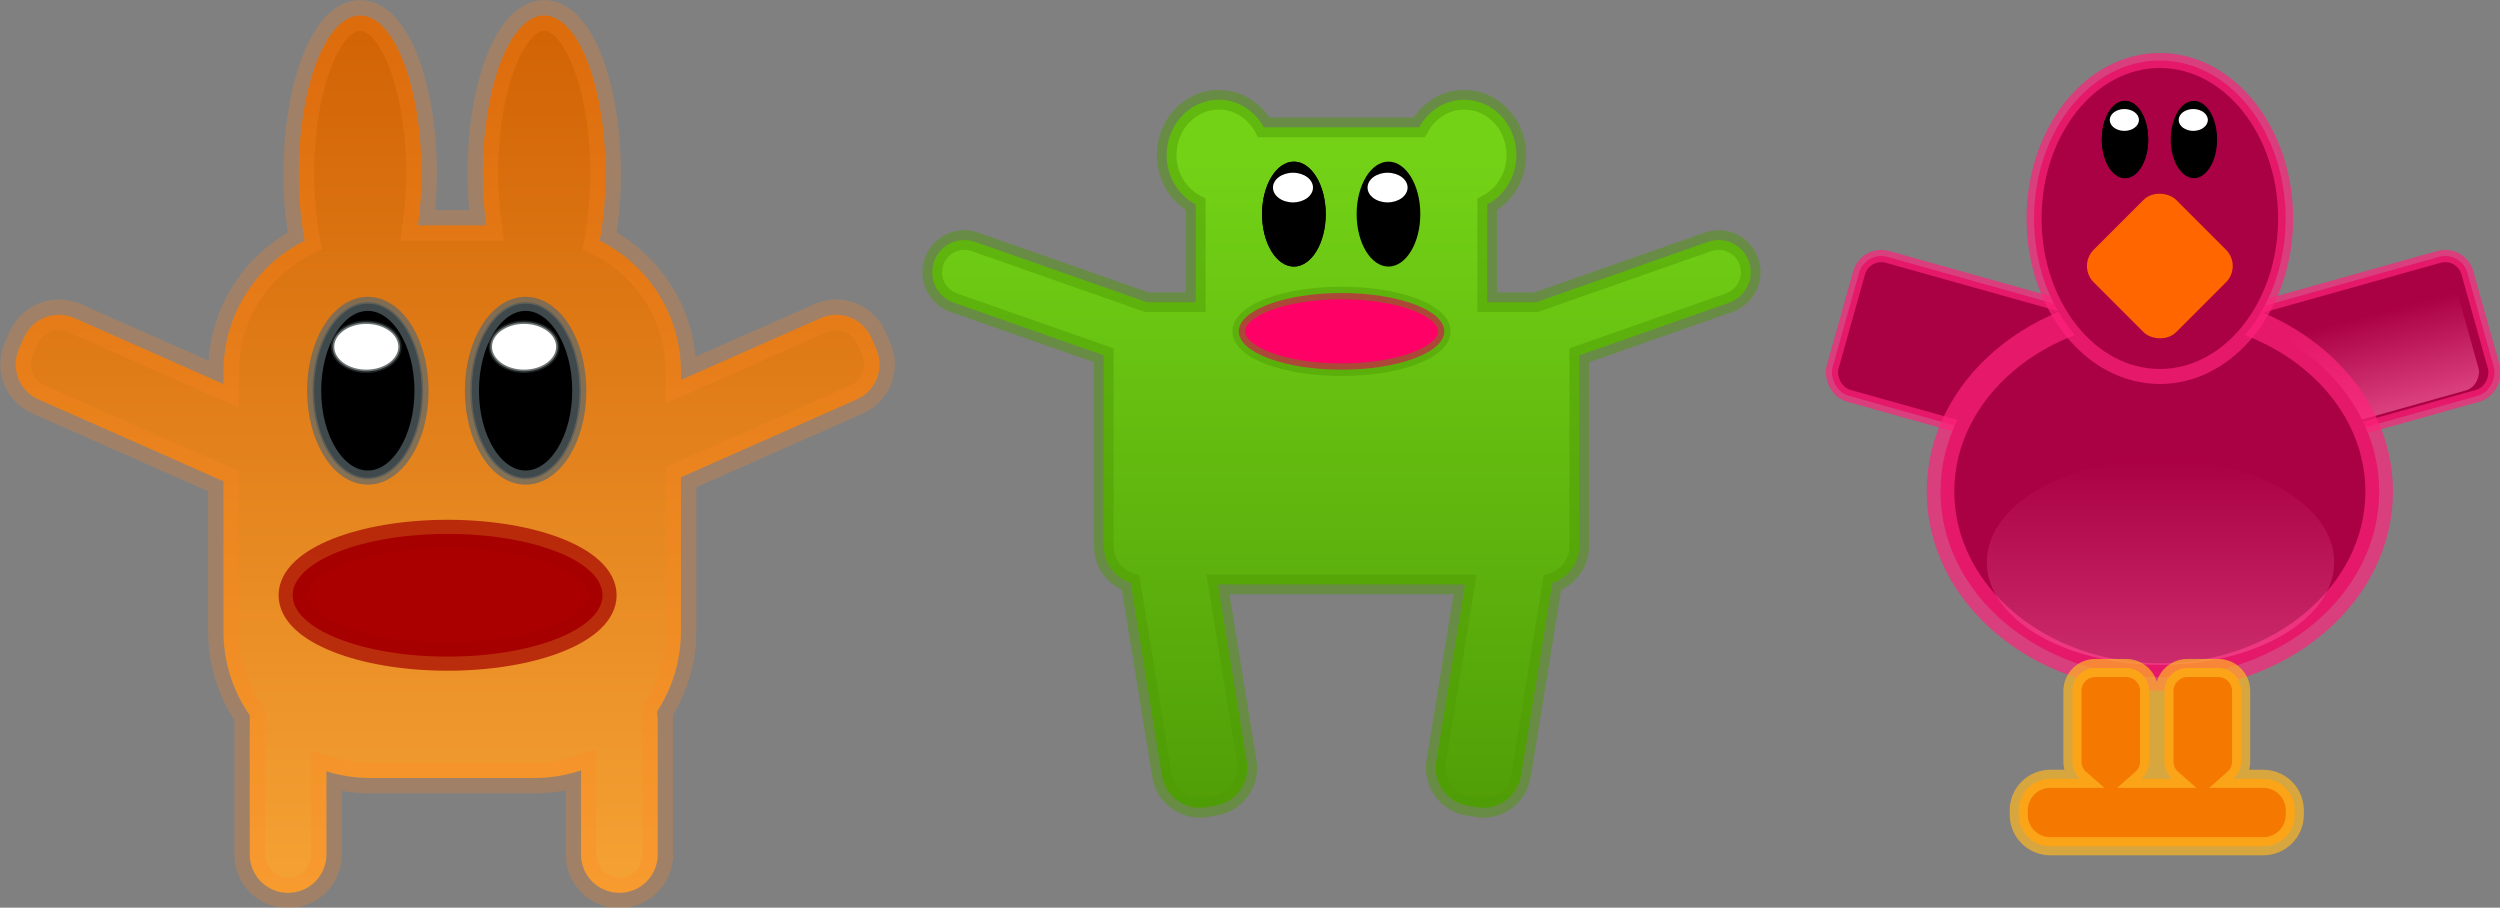
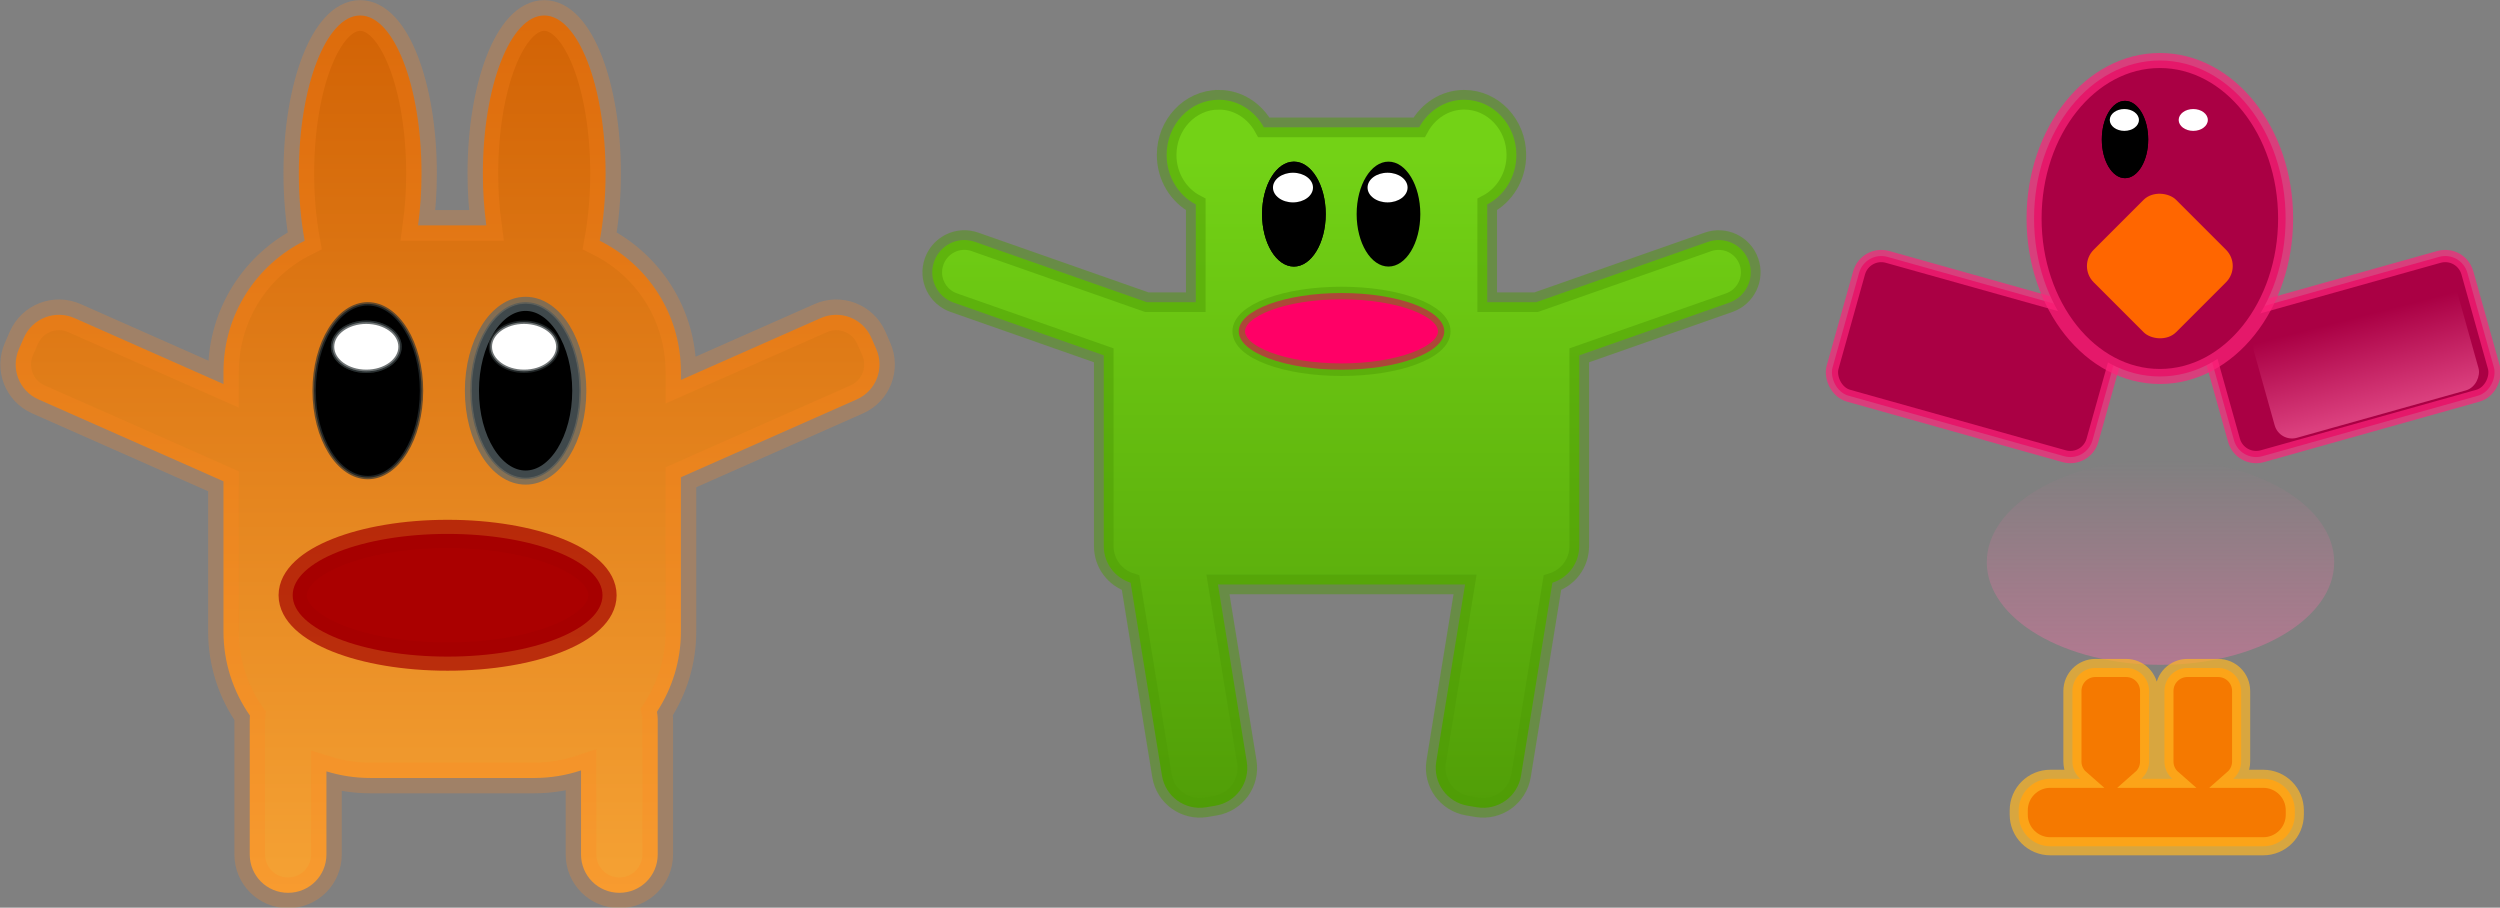
<svg xmlns="http://www.w3.org/2000/svg" xmlns:ns1="http://sodipodi.sourceforge.net/DTD/sodipodi-0.dtd" xmlns:ns2="http://www.inkscape.org/namespaces/inkscape" xmlns:xlink="http://www.w3.org/1999/xlink" id="svg2" ns1:docname="animals.svg" viewBox="0 0 626.72 227.54" ns1:version="0.32" version="1.0" ns2:output_extension="org.inkscape.output.svg.inkscape" ns2:version="0.46+devel">
  <rect x="0" y="0" width="626.72" height="227.54" fill="#808080" stroke="none" />
  <defs id="defs4">
    <linearGradient id="linearGradient3498" ns2:collect="always">
      <stop id="stop3500" style="stop-color:#ff6fa9" offset="0" />
      <stop id="stop3502" style="stop-color:#ff6fa9;stop-opacity:0" offset="1" />
    </linearGradient>
    <linearGradient id="linearGradient3658" y2="515.35" gradientUnits="userSpaceOnUse" x2="500.7" y1="286.02" x1="500.7" ns2:collect="always">
      <stop id="stop3654" style="stop-color:#73d216" offset="0" />
      <stop id="stop3656" style="stop-color:#4e9a06" offset="1" />
    </linearGradient>
    <linearGradient id="linearGradient3682" y2="414.79" xlink:href="#linearGradient3498" gradientUnits="userSpaceOnUse" x2="691.19" gradientTransform="translate(-4.59 2.337)" y1="446.65" x1="691.85" ns2:collect="always" />
    <linearGradient id="linearGradient3686" y2="96.083" xlink:href="#linearGradient3498" gradientUnits="userSpaceOnUse" x2="462.45" y1="217.1" x1="462.45" ns2:collect="always" />
    <linearGradient id="linearGradient3704" y2="485.83" gradientUnits="userSpaceOnUse" x2="423.5" y1="113.69" x1="423.5" ns2:collect="always">
      <stop id="stop2604" style="stop-color:#ce5c00" offset="0" />
      <stop id="stop2606" style="stop-color:#fcaf3e" offset="1" />
    </linearGradient>
  </defs>
  <ns1:namedview id="base" bordercolor="#666666" ns2:pageshadow="2" guidetolerance="10" pagecolor="#ffffff" gridtolerance="10000" ns2:zoom="0.35" objecttolerance="10" showgrid="false" borderopacity="1.0" ns2:current-layer="g2532" ns2:cx="787.73265" ns2:cy="125.48654" showguides="true" ns2:guide-bbox="true" ns2:pageopacity="0.0" ns2:document-units="px" />
  <g id="layer1" ns2:label="Layer 1" ns2:groupmode="layer" transform="translate(-35.059 -65.796)">
    <g id="g2532" ns2:label="Layer 1" transform="translate(-148.35 -14.18)">
      <g id="g3690" transform="matrix(.769 0 0 .769 -30.056 -25.425)">
        <path id="path2600" style="stroke-opacity:.255;stroke:#ff8620;stroke-width:10;fill:url(#linearGradient3704)" d="m395 142.11c-11.04 0-20 23.072-20 51.5 0 7.85 0.685 15.278 1.906 21.938-15.707 7.805-26.469 23.988-26.469 42.781v3.938l-48.562-21.5c-6.333-2.802-13.698 0.042-16.5 6.375l-1.594 3.656c-2.802 6.333 0.011 13.667 6.344 16.469l60.312 26.688v48.938c0 10.223 3.196 19.685 8.625 27.438-0.043 0.421-0.062 0.848-0.062 1.281v44c0 6.925 5.575 12.5 12.5 12.5s12.5-5.575 12.5-12.5v-27.094c4.484 1.386 9.268 2.156 14.219 2.156h53.562c5.321 0 10.446-0.877 15.219-2.469v27.406c0 6.925 5.575 12.5 12.5 12.5s12.5-5.575 12.5-12.5v-44c0-0.866-0.084-1.716-0.25-2.531 4.917-7.512 7.812-16.501 7.812-26.188v-50.25l57.312-25.375c6.333-2.802 9.146-10.136 6.344-16.469l-1.594-3.656c-2.802-6.333-10.167-9.177-16.5-6.375l-45.562 20.156v-2.594c0-18.793-10.762-34.976-26.469-42.781 1.221-6.66 1.906-14.088 1.906-21.938 0-28.428-8.96-51.5-20-51.5s-20 23.072-20 51.5c0 5.938 0.406 11.628 1.125 16.938h-22.25c0.719-5.309 1.125-10.999 1.125-16.938 0-28.428-8.96-51.5-20-51.5z" />
        <g id="g3227" style="stroke:#2e3436;stroke-width:1.1;stroke-opacity:.691" transform="translate(173 5.02)">
          <path id="path3215" ns1:rx="17.5" ns1:ry="28.315596" style="stroke-opacity:.691;stroke:#2e3436;stroke-width:1.1;fill:#000000" ns1:type="arc" d="m294 259.41c0 15.63-7.84 28.316-17.5 28.316s-17.5-12.685-17.5-28.316c0-15.63 7.84-28.316 17.5-28.316s17.5 12.685 17.5 28.316z" transform="translate(-52)" ns1:cy="259.41006" ns1:cx="276.5" />
          <path id="path3217" ns1:rx="11" ns1:ry="8" style="stroke-opacity:.691;stroke:#2e3436;stroke-width:1.1;fill:#ffffff" ns1:type="arc" d="m287 249.09c0 4.416-4.928 8-11 8s-11-3.584-11-8 4.928-8 11-8 11 3.584 11 8z" transform="translate(-52,-4)" ns1:cy="249.09448" ns1:cx="276" />
-           <path id="path3219" ns1:rx="17.5" ns1:ry="28.315596" style="stroke-opacity:.691;stroke:#5c696d;stroke-width:4.6;fill:#000000" ns1:type="arc" d="m294 259.41c0 15.63-7.84 28.316-17.5 28.316s-17.5-12.685-17.5-28.316c0-15.63 7.84-28.316 17.5-28.316s17.5 12.685 17.5 28.316z" transform="translate(-52)" ns1:cy="259.41006" ns1:cx="276.5" />
          <path id="path3221" ns1:rx="11" ns1:ry="8" style="stroke-opacity:.691;stroke:#2e3436;stroke-width:1.1;fill:#ffffff" ns1:type="arc" d="m287 249.09c0 4.416-4.928 8-11 8s-11-3.584-11-8 4.928-8 11-8 11 3.584 11 8z" transform="translate(-52,-4)" ns1:cy="249.09448" ns1:cx="276" />
        </g>
        <path id="path3243" ns1:rx="50.5" ns1:ry="20" style="stroke-opacity:.691;stroke:#a40000;stroke-width:9.2;fill:#aa0000" ns1:type="arc" d="m293 326.09c0 11.04-22.624 20-50.5 20s-50.5-8.96-50.5-20 22.624-20 50.5-20 50.5 8.96 50.5 20z" transform="translate(181 5.02)" ns1:cy="326.09448" ns1:cx="242.5" />
        <g id="g3396" style="stroke:#2e3436;stroke-width:1.1;stroke-opacity:.691" transform="translate(224.43 5.02)">
          <path id="path3398" ns1:rx="17.5" ns1:ry="28.315596" style="stroke-opacity:.691;stroke:#2e3436;stroke-width:1.1;fill:#000000" ns1:type="arc" d="m294 259.41c0 15.63-7.84 28.316-17.5 28.316s-17.5-12.685-17.5-28.316c0-15.63 7.84-28.316 17.5-28.316s17.5 12.685 17.5 28.316z" transform="translate(-52)" ns1:cy="259.41006" ns1:cx="276.5" />
          <path id="path3400" ns1:rx="11" ns1:ry="8" style="stroke-opacity:.691;stroke:#2e3436;stroke-width:1.1;fill:#ffffff" ns1:type="arc" d="m287 249.09c0 4.416-4.928 8-11 8s-11-3.584-11-8 4.928-8 11-8 11 3.584 11 8z" transform="translate(-52,-4)" ns1:cy="249.09448" ns1:cx="276" />
          <path id="path3402" ns1:rx="17.5" ns1:ry="28.315596" style="stroke-opacity:.691;stroke:#5c696d;stroke-width:4.6;fill:#000000" ns1:type="arc" d="m294 259.41c0 15.63-7.84 28.316-17.5 28.316s-17.5-12.685-17.5-28.316c0-15.63 7.84-28.316 17.5-28.316s17.5 12.685 17.5 28.316z" transform="translate(-52)" ns1:cy="259.41006" ns1:cx="276.5" />
          <path id="path3404" ns1:rx="11" ns1:ry="8" style="stroke-opacity:.691;stroke:#2e3436;stroke-width:1.1;fill:#ffffff" ns1:type="arc" d="m287 249.09c0 4.416-4.928 8-11 8s-11-3.584-11-8 4.928-8 11-8 11 3.584 11 8z" transform="translate(-52,-4)" ns1:cy="249.09448" ns1:cx="276" />
        </g>
      </g>
      <g id="g3660" transform="matrix(.769 0 0 .769 191.77 -27.95)">
        <g id="g3519" transform="matrix(-1 0 0 1 1313.9 -345.47)">
          <rect id="rect3521" style="stroke-opacity:.694;stroke:#ff237b;stroke-width:4;fill:#aa0044" transform="rotate(15.675)" ry="7.5" height="47" width="88" y="405.27" x="656.36" />
          <rect id="rect3523" ry="5.882" style="opacity:.575;fill:url(#linearGradient3682)" transform="rotate(15.675)" height="36.859" width="69.012" y="412.68" x="661.26" />
        </g>
        <g id="g3515" transform="translate(74.751 -345.47)">
          <rect id="rect3451" ry="7.5" style="stroke-opacity:.694;stroke:#ff237b;stroke-width:4;fill:#aa0044" transform="rotate(15.675)" height="47" width="88" y="405.27" x="656.36" />
-           <rect id="rect3511" style="opacity:.575;fill:url(#linearGradient3682)" transform="rotate(15.675)" ry="5.882" height="36.859" width="69.012" y="412.68" x="661.26" />
        </g>
-         <path id="path3401" ns1:rx="71.5" ns1:ry="60.5" style="stroke-opacity:.694;stroke:#ff237b;stroke-width:9;fill:#aa0044" ns1:type="arc" d="m535 156.59c0 33.396-32.032 60.5-71.5 60.5s-71.5-27.104-71.5-60.5 32.032-60.5 71.5-60.5 71.5 27.104 71.5 60.5z" transform="translate(229.72 143.98)" ns1:cy="156.59448" ns1:cx="463.5" />
        <path id="path3403" ns1:rx="41" ns1:ry="51.5" style="stroke-opacity:.694;stroke:#ff237b;stroke-width:4.9;fill:#aa0044" ns1:type="arc" d="m478 67.594c0 28.428-18.368 51.5-41 51.5s-41-23.072-41-51.5 18.368-51.5 41-51.5 41 23.072 41 51.5z" transform="translate(256.22 143.98)" ns1:cy="67.594482" ns1:cx="437" />
        <rect id="rect3407" style="fill:#ff6600" transform="rotate(-45)" ry="7.5" height="38" width="38" y="631.74" x="310.62" />
        <g id="g3411" transform="matrix(.432 0 0 .445 584.88 70.386)">
-           <path id="path3413" ns1:rx="17.5" ns1:ry="28.315596" style="fill:#000000" ns1:type="arc" d="m294 259.41c0 15.63-7.84 28.316-17.5 28.316s-17.5-12.685-17.5-28.316c0-15.63 7.84-28.316 17.5-28.316s17.5 12.685 17.5 28.316z" ns1:cy="259.41006" ns1:cx="276.5" />
          <path id="path3415" ns1:rx="11" ns1:ry="8" style="fill:#ffffff" ns1:type="arc" d="m287 249.09c0 4.416-4.928 8-11 8s-11-3.584-11-8 4.928-8 11-8 11 3.584 11 8z" transform="translate(0,-4)" ns1:cy="249.09448" ns1:cx="276" />
        </g>
        <g id="g3417" transform="matrix(.432 0 0 .445 584.88 70.386)">
          <path id="path3419" ns1:rx="17.5" ns1:ry="28.315596" style="fill:#000000" ns1:type="arc" d="m294 259.41c0 15.63-7.84 28.316-17.5 28.316s-17.5-12.685-17.5-28.316c0-15.63 7.84-28.316 17.5-28.316s17.5 12.685 17.5 28.316z" transform="translate(-52)" ns1:cy="259.41006" ns1:cx="276.5" />
          <path id="path3421" ns1:rx="11" ns1:ry="8" style="fill:#ffffff" ns1:type="arc" d="m287 249.09c0 4.416-4.928 8-11 8s-11-3.584-11-8 4.928-8 11-8 11 3.584 11 8z" transform="translate(-52,-4)" ns1:cy="249.09448" ns1:cx="276" />
          <path id="path3423" ns1:rx="17.5" ns1:ry="28.315596" style="fill:#000000" ns1:type="arc" d="m294 259.41c0 15.63-7.84 28.316-17.5 28.316s-17.5-12.685-17.5-28.316c0-15.63 7.84-28.316 17.5-28.316s17.5 12.685 17.5 28.316z" transform="translate(-52)" ns1:cy="259.41006" ns1:cx="276.5" />
          <path id="path3425" ns1:rx="11" ns1:ry="8" style="fill:#ffffff" ns1:type="arc" d="m287 249.09c0 4.416-4.928 8-11 8s-11-3.584-11-8 4.928-8 11-8 11 3.584 11 8z" transform="translate(-52,-4)" ns1:cy="249.09448" ns1:cx="276" />
        </g>
        <path id="path3496" ns1:rx="71.5" ns1:ry="60.5" style="opacity:.394;fill:url(#linearGradient3686)" ns1:type="arc" d="m535 156.59c0 33.396-32.032 60.5-71.5 60.5s-71.5-27.104-71.5-60.5 32.032-60.5 71.5-60.5 71.5 27.104 71.5 60.5z" transform="matrix(.792 0 0 .553 326.34 237.02)" ns1:cy="156.59448" ns1:cx="463.5" />
        <path id="rect3473" ns1:nodetypes="ccccccccccccccccccccccccc" style="stroke-opacity:.694;stroke:#ffb723;stroke-width:5.9;fill:#f57900" d="m672.22 358.1c-4.155 0-7.5 3.345-7.5 7.5v23c0 2.259 0.993 4.252 2.562 5.625h-9.75c-5.713 0-10.313 4.599-10.312 10.312v1.375c0 5.713 4.599 10.313 10.312 10.312h69.375c5.713 0 10.312-4.599 10.312-10.312v-1.375c0-5.713-4.599-10.312-10.312-10.312h-9.75c1.563-1.373 2.562-3.372 2.562-5.625v-23c0-4.155-3.345-7.5-7.5-7.5h-10c-4.155 0-7.5 3.345-7.5 7.5v23c0 2.259 0.993 4.252 2.562 5.625h-10.125c1.563-1.373 2.562-3.372 2.562-5.625v-23c0-4.155-3.345-7.5-7.5-7.5z" />
        <path id="path3507" ns1:rx="71.5" ns1:ry="60.5" style="opacity:.394;fill:url(#linearGradient3686)" ns1:type="arc" d="m535 156.59c0 33.396-32.032 60.5-71.5 60.5s-71.5-27.104-71.5-60.5 32.032-60.5 71.5-60.5 71.5 27.104 71.5 60.5z" transform="matrix(.424 0 0 .319 495.59 193.82)" ns1:cy="156.59448" ns1:cx="463.5" />
      </g>
      <g id="g3584" ns2:label="Layer 1" transform="matrix(.769 0 0 .769 -114.21 227.44)">
        <g id="g3590" transform="translate(322.84 -426.33)">
          <path id="path3245" style="stroke-opacity:.468;stroke:#4e9a06;stroke-width:6.4;fill:url(#linearGradient3658)" d="m461.5 267.09c-9.384 0-17 8.064-17 18 0 7.082 3.88 13.187 9.5 16.125v31.875h-15.938l-56-19.656c-1.372-0.482-2.763-0.677-4.125-0.594-4.085 0.251-7.805 2.915-9.25 7.031-1.927 5.489 0.949 11.448 6.438 13.375l48.875 17.156v62.188c0 5.616 3.67 10.351 8.75 11.938l10.219 62.875c1.112 6.835 7.509 11.456 14.344 10.344l2.969-0.5c6.835-1.112 11.456-7.509 10.344-14.344l-9.406-57.812h80.562l-9.406 57.812c-1.112 6.835 3.509 13.232 10.344 14.344l2.969 0.5c6.835 1.112 13.232-3.509 14.344-10.344l10.219-62.875c5.08-1.587 8.75-6.321 8.75-11.938v-62.188l48.875-17.156c5.489-1.927 8.364-7.918 6.438-13.406-1.927-5.489-7.886-8.333-13.375-6.406l-56 19.656h-15.938v-31.875c5.62-2.938 9.5-9.043 9.5-16.125 0-9.936-7.616-18-17-18-6.28 0-11.744 3.633-14.688 9h-50.625c-2.944-5.367-8.408-9-14.688-9z" />
          <g id="g3381" transform="matrix(.593 0 0 .604 352.85 147.68)">
            <g id="g3383">
              <path id="path3385" ns1:rx="17.5" ns1:ry="28.315596" style="fill:#000000" ns1:type="arc" d="m294 259.41c0 15.63-7.84 28.316-17.5 28.316s-17.5-12.685-17.5-28.316c0-15.63 7.84-28.316 17.5-28.316s17.5 12.685 17.5 28.316z" ns1:cy="259.41006" ns1:cx="276.5" />
              <path id="path3387" ns1:rx="11" ns1:ry="8" style="fill:#ffffff" ns1:type="arc" d="m287 249.09c0 4.416-4.928 8-11 8s-11-3.584-11-8 4.928-8 11-8 11 3.584 11 8z" transform="translate(0,-4)" ns1:cy="249.09448" ns1:cx="276" />
            </g>
            <g id="g3389">
              <path id="path3391" ns1:rx="17.5" ns1:ry="28.315596" style="fill:#000000" ns1:type="arc" d="m294 259.41c0 15.63-7.84 28.316-17.5 28.316s-17.5-12.685-17.5-28.316c0-15.63 7.84-28.316 17.5-28.316s17.5 12.685 17.5 28.316z" transform="translate(-52)" ns1:cy="259.41006" ns1:cx="276.5" />
              <path id="path3393" ns1:rx="11" ns1:ry="8" style="fill:#ffffff" ns1:type="arc" d="m287 249.09c0 4.416-4.928 8-11 8s-11-3.584-11-8 4.928-8 11-8 11 3.584 11 8z" transform="translate(-52,-4)" ns1:cy="249.09448" ns1:cx="276" />
              <path id="path3395" ns1:rx="17.5" ns1:ry="28.315596" style="fill:#000000" ns1:type="arc" d="m294 259.41c0 15.63-7.84 28.316-17.5 28.316s-17.5-12.685-17.5-28.316c0-15.63 7.84-28.316 17.5-28.316s17.5 12.685 17.5 28.316z" transform="translate(-52)" ns1:cy="259.41006" ns1:cx="276.5" />
              <path id="path3397" ns1:rx="11" ns1:ry="8" style="fill:#ffffff" ns1:type="arc" d="m287 249.09c0 4.416-4.928 8-11 8s-11-3.584-11-8 4.928-8 11-8 11 3.584 11 8z" transform="translate(-52,-4)" ns1:cy="249.09448" ns1:cx="276" />
            </g>
          </g>
          <path id="path3399" ns1:rx="33.5" ns1:ry="12.5" style="stroke-opacity:.468;stroke:#4e9a06;stroke-width:4.1;fill:#ff0066" ns1:type="arc" d="m481 162.59c0 6.9-15.008 12.5-33.5 12.5s-33.5-5.6-33.5-12.5 15.008-12.5 33.5-12.5 33.5 5.6 33.5 12.5z" transform="translate(54,180)" ns1:cy="162.59448" ns1:cx="447.5" />
        </g>
      </g>
    </g>
  </g>
</svg>